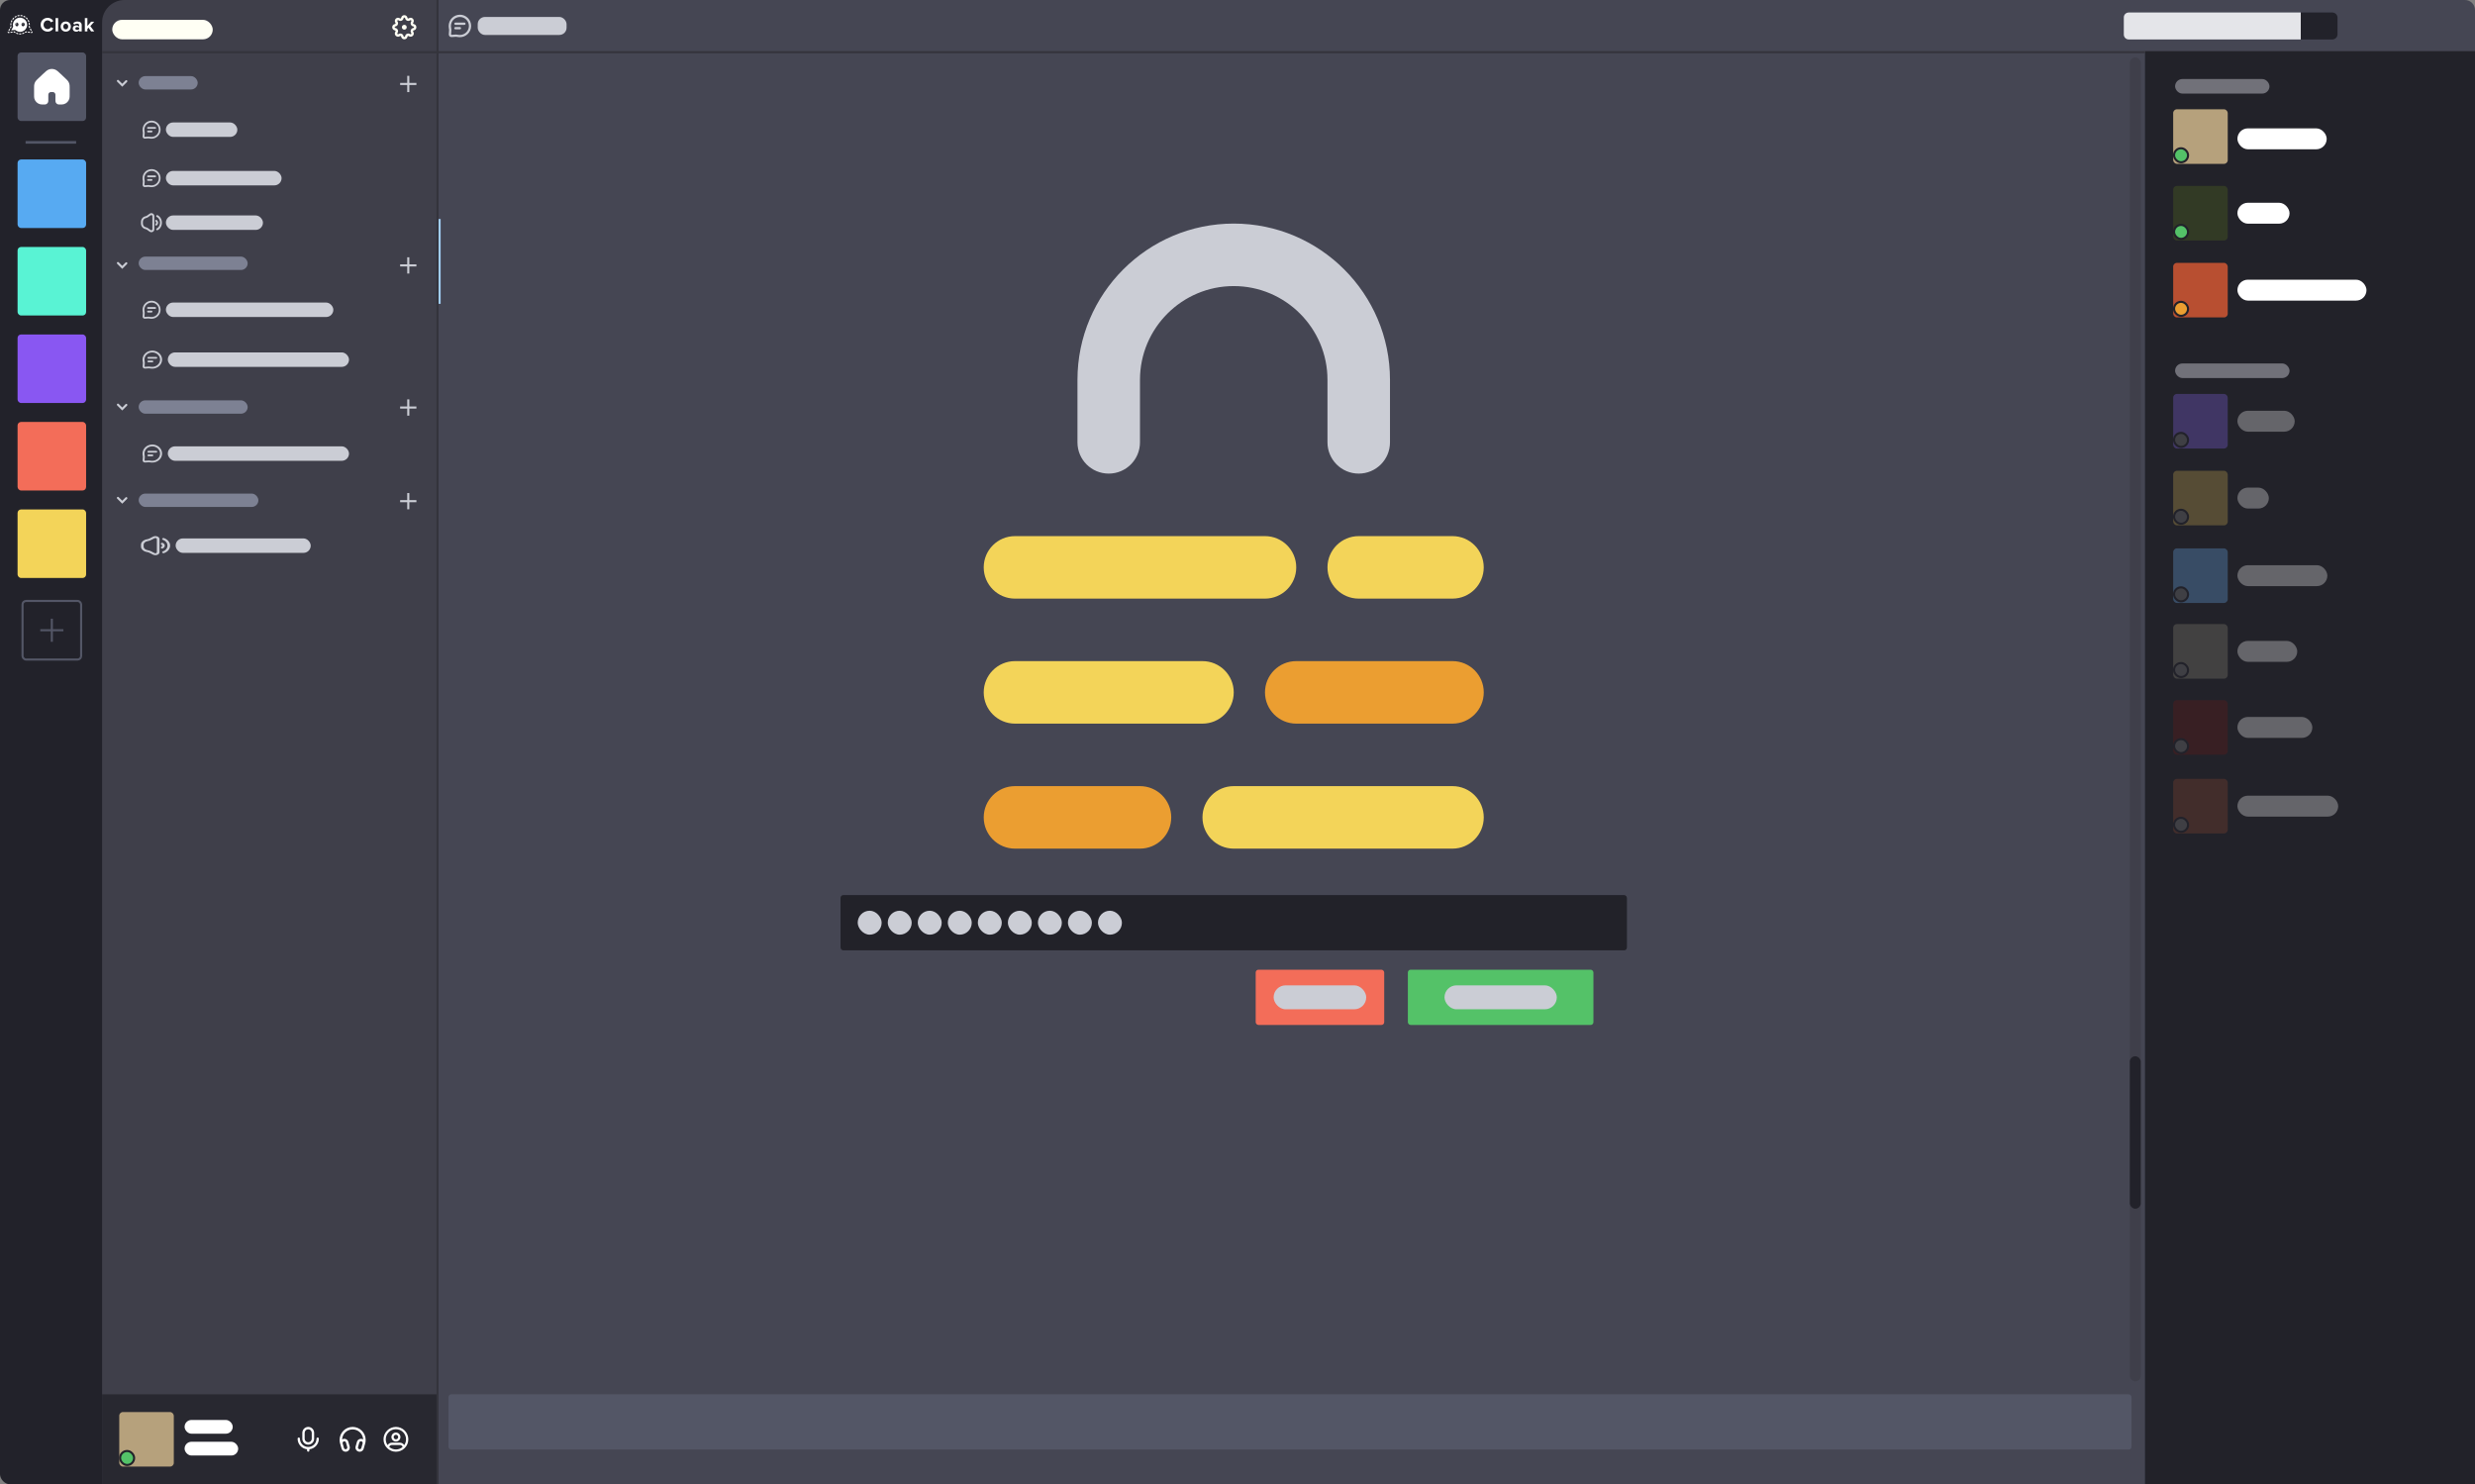
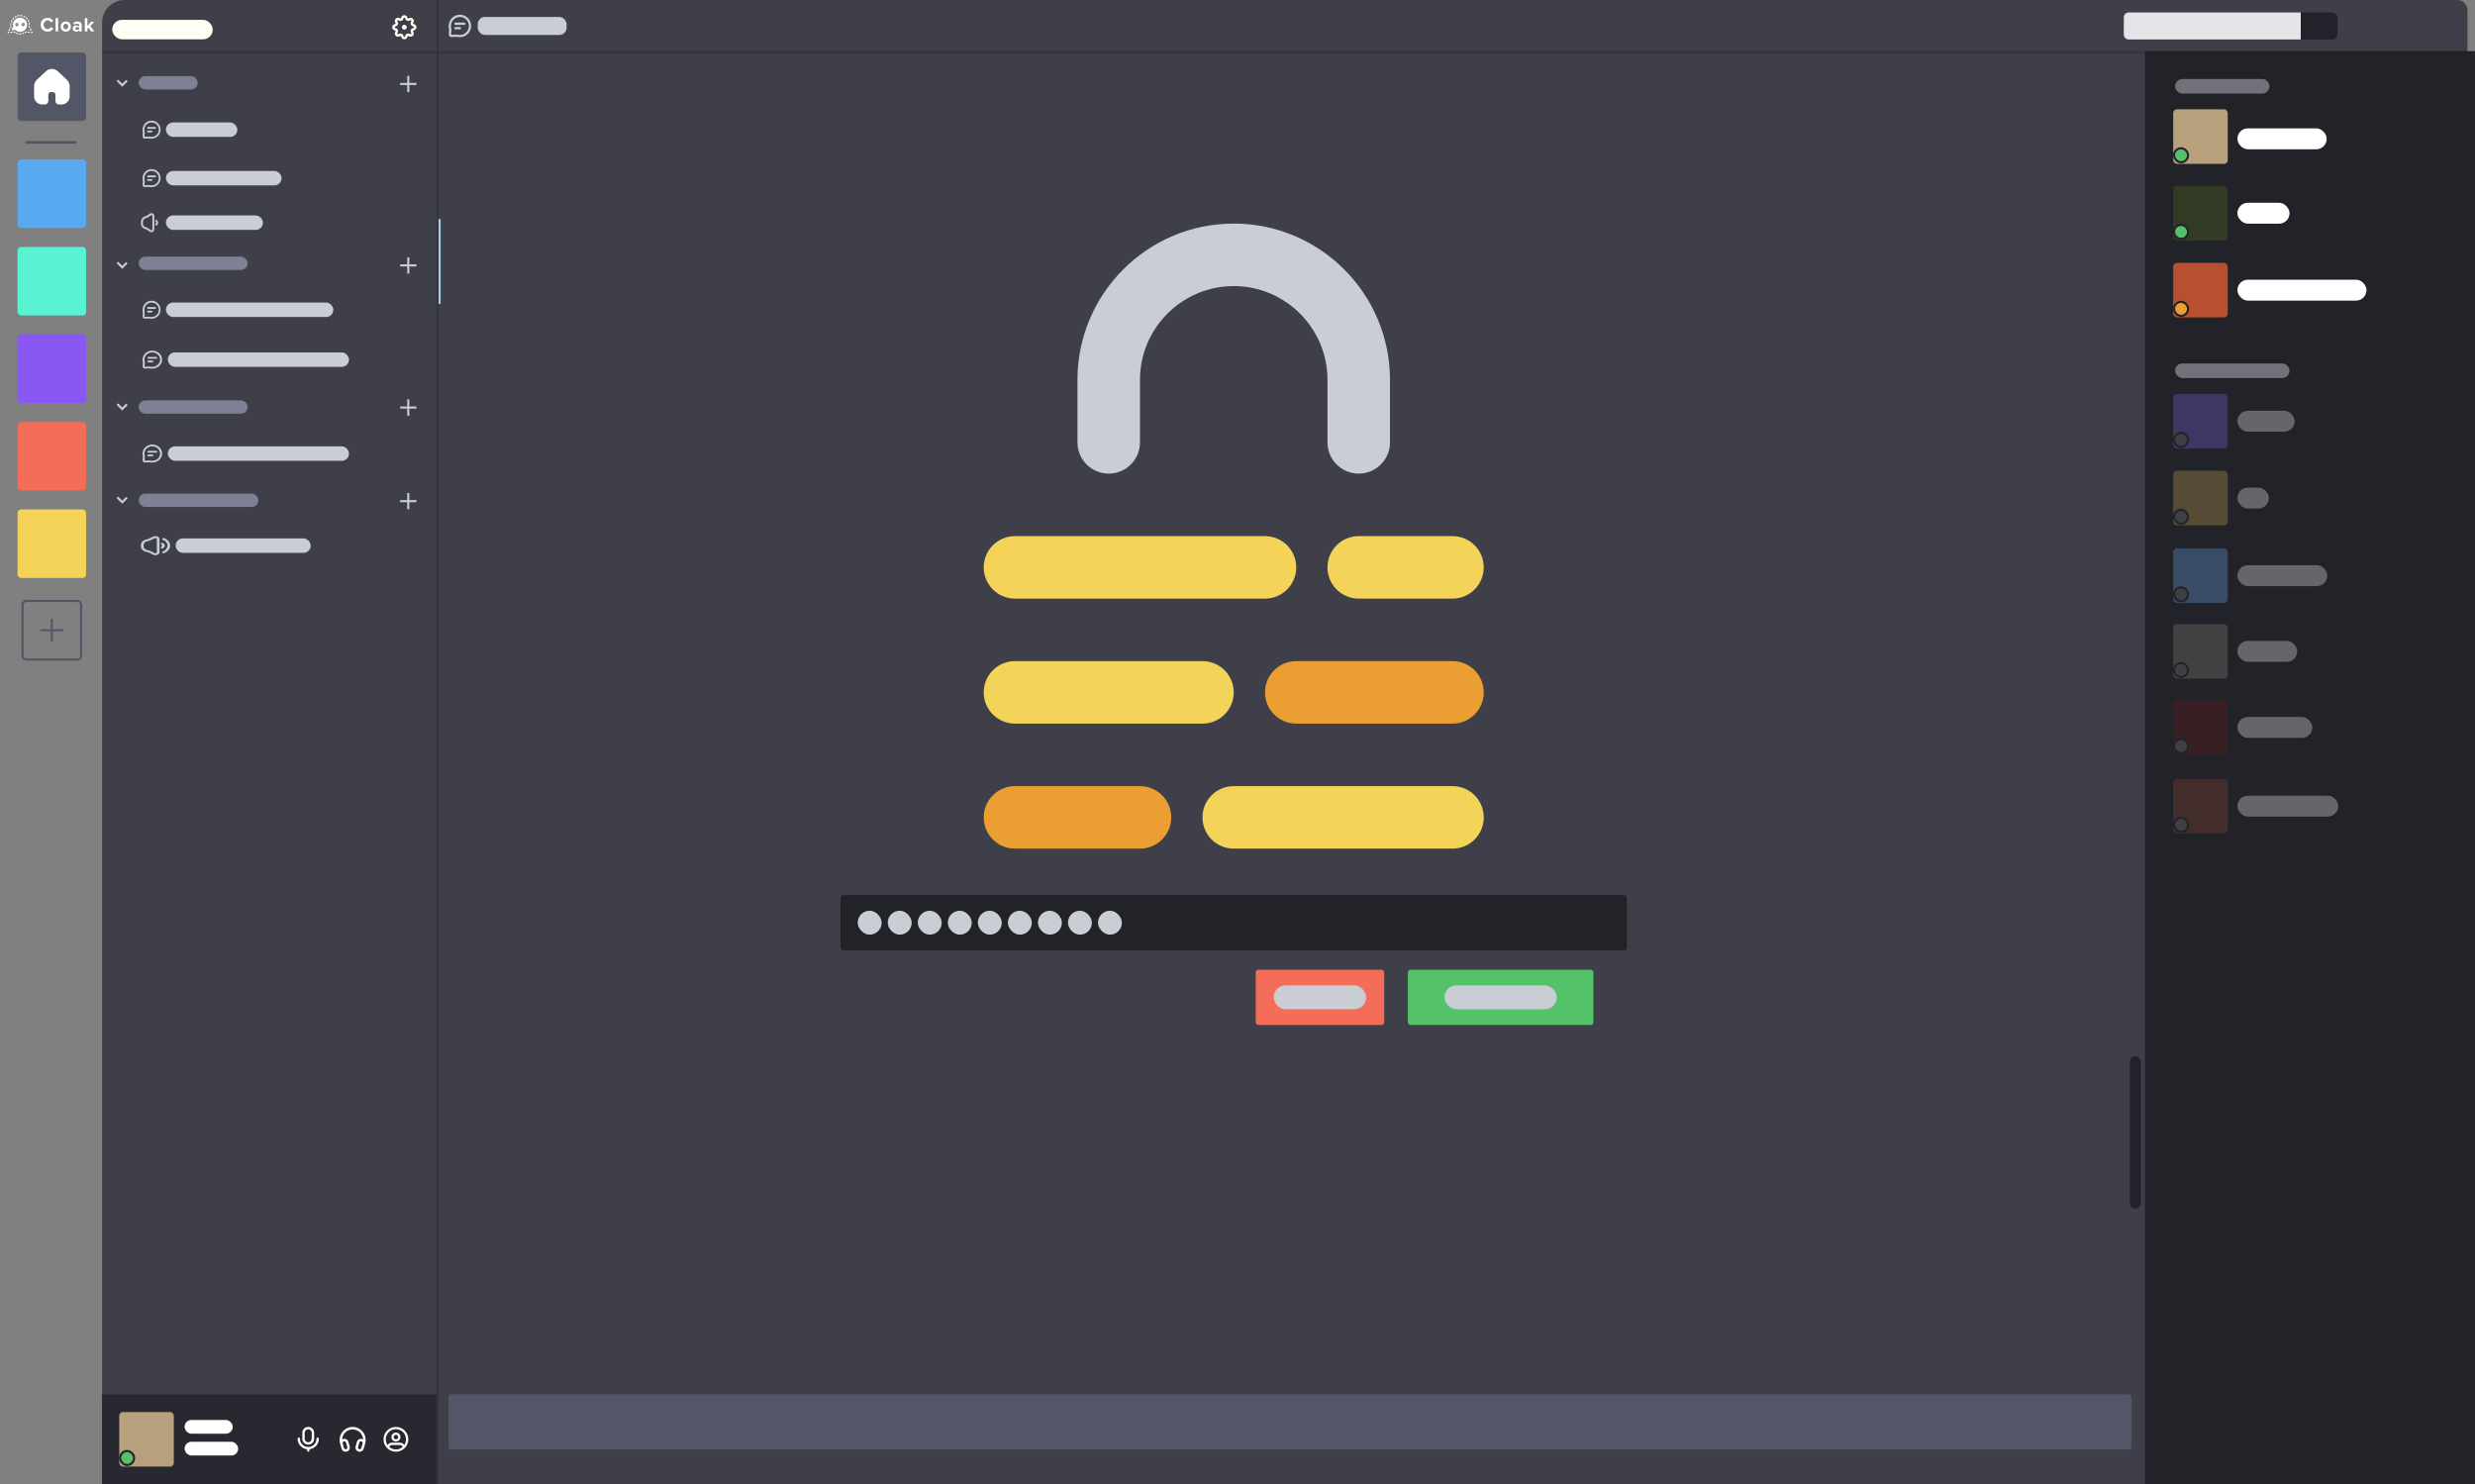
<svg xmlns="http://www.w3.org/2000/svg" id="Layer_2" data-name="Layer 2" viewBox="0 0 1181.42 708.53">
  <rect x="0" y="0" width="1181.42" height="708.53" fill="#808080" stroke="none" />
  <defs>
    <style>
      .cls-1 {
        fill: #fffff4;
      }

      .cls-1, .cls-2, .cls-3, .cls-4, .cls-5, .cls-6, .cls-7, .cls-8, .cls-9, .cls-10, .cls-11, .cls-12, .cls-13, .cls-14, .cls-15, .cls-16, .cls-17, .cls-18, .cls-19, .cls-20, .cls-21, .cls-22, .cls-23, .cls-24, .cls-25, .cls-26, .cls-27, .cls-28, .cls-29, .cls-30, .cls-31 {
        stroke-width: 0px;
      }

      .cls-2 {
        fill: #f36d59;
      }

      .cls-3 {
        fill: #3f3f44;
      }

      .cls-4 {
        fill: #7d8193;
      }

      .cls-5 {
        fill: #535666;
      }

      .cls-6 {
        fill: #381f23;
      }

      .cls-7 {
        fill: #8957f2;
      }

      .cls-8 {
        fill: #424141;
      }

      .cls-9 {
        fill: #454653;
      }

      .cls-10 {
        fill: #323a25;
      }

      .cls-11 {
        fill: #422d2b;
      }

      .cls-12 {
        fill: #f3d459;
      }

      .cls-13 {
        fill: #eb9e31;
      }

      .cls-14 {
        fill: #22222a;
      }

      .cls-15 {
        fill: #e4e5e9;
      }

      .cls-32 {
        stroke: #a1cef5;
      }

      .cls-32, .cls-33, .cls-34, .cls-35 {
        fill: none;
        stroke-miterlimit: 10;
      }

      .cls-16 {
        fill: #cbcdd5;
      }

      .cls-17 {
        fill: #282830;
      }

      .cls-18 {
        fill: #564c35;
      }

      .cls-19 {
        fill: #fff;
      }

      .cls-20 {
        fill: #57aaf2;
      }

      .cls-21 {
        fill: #222229;
      }

      .cls-22 {
        fill: #23aff0;
      }

      .cls-23 {
        fill: #b84f31;
      }

      .cls-24 {
        fill: #59f3d4;
      }

      .cls-25 {
        fill: #384c65;
      }

      .cls-26 {
        fill: #b6a17c;
      }

      .cls-33 {
        stroke: #535666;
      }

      .cls-27 {
        fill: #3f3f4a;
      }

      .cls-34 {
        stroke: #22222a;
        stroke-width: 2px;
      }

      .cls-28 {
        fill: #65656a;
      }

      .cls-29 {
        fill: #717179;
      }

      .cls-30 {
        fill: #403664;
      }

      .cls-31 {
        fill: #54c268;
      }

      .cls-35 {
        stroke: #34343c;
      }
    </style>
  </defs>
  <g id="Layer_1-2" data-name="Layer 1">
    <g>
-       <rect class="cls-14" width="1177.82" height="708.53" rx="4.8" ry="4.8" />
      <path class="cls-27" d="M59.46,0h1113.56c2.65,0,4.8,2.15,4.8,4.8v698.93c0,2.65-2.15,4.8-4.8,4.8H48.73V10.73c0-5.92,4.81-10.73,10.73-10.73Z" />
      <g id="Layer_1-2" data-name="Layer 1-2">
        <g>
          <path class="cls-19" d="M22.75,9.72c.71,0,1.28.41,1.55.93l1.16-.57c-.45-.79-1.26-1.56-2.71-1.56-1.86,0-3.34,1.34-3.34,3.29s1.48,3.29,3.34,3.29c1.45,0,2.25-.77,2.71-1.57l-1.16-.56c-.27.52-.84.93-1.55.93-1.11,0-1.95-.89-1.95-2.09s.84-2.09,1.95-2.09Z" />
          <rect class="cls-19" x="26.54" y="8.62" width="1.21" height="6.36" />
          <path class="cls-19" d="M31.39,10.27c-1.52,0-2.43,1.11-2.43,2.41s.92,2.42,2.43,2.42,2.44-1.11,2.44-2.42-.92-2.41-2.44-2.41ZM31.39,14.02c-.75,0-1.17-.62-1.17-1.35s.42-1.34,1.17-1.34,1.18.62,1.18,1.34-.43,1.35-1.18,1.35Z" />
          <path class="cls-19" d="M36.99,10.27c-.73,0-1.45.23-2.01.73l.46.81c.39-.36.85-.54,1.35-.54.61,0,1.01.31,1.01.77v.64c-.31-.37-.85-.56-1.46-.56-.73,0-1.6.39-1.6,1.47s.87,1.53,1.6,1.53c.6,0,1.14-.22,1.46-.59v.48h1.21v-2.98c0-1.33-.96-1.75-2.01-1.75h0ZM37.79,13.88c-.2.27-.58.4-.97.4-.48,0-.87-.25-.87-.68s.39-.7.87-.7c.39,0,.77.13.97.4v.57h0Z" />
          <polygon class="cls-19" points="43.12 12.47 44.94 10.38 43.46 10.38 41.71 12.43 41.71 8.62 40.5 8.62 40.5 14.99 41.71 14.99 41.71 13.81 42.26 13.21 43.48 14.99 45 14.99 43.12 12.47" />
        </g>
        <g>
          <path class="cls-19" d="M7.91,11.06c-.15,0-.25.12-.26.26,0,.14.12.26.26.26.15,0,.25-.12.26-.26,0-.14-.12-.26-.26-.26Z" />
          <path class="cls-19" d="M10.86,11.06c-.15,0-.25.12-.26.26,0,.14.12.26.26.26.15,0,.25-.12.26-.26,0-.14-.12-.26-.26-.26Z" />
          <path class="cls-19" d="M8.98,8.48c-1.6.27-2.83,1.74-2.83,3.35,0,.22.02.45.07.67l.05.23-.92,1.74s1.82-.2,1.82-.2c.41.24.75.53,1.2.71.41.16.86.25,1.31.24,1.65-.04,3.06-1.39,3.25-3.01.07-.58-.02-1.17-.25-1.7-.61-1.42-2.16-2.29-3.69-2.03h0ZM8.82,11.78c-.04.34-.25.68-.58.76-.22.05-.47-.02-.64-.17-.17-.15-.27-.38-.29-.61-.01-.11,0-.23.02-.34.04-.17.12-.33.25-.45.6-.56,1.32.14,1.25.8h0ZM11.62,12.24c-.16.22-.45.36-.72.31-.21-.04-.4-.18-.51-.36-.11-.18-.15-.4-.13-.62,0-.05.01-.11.03-.16.05-.19.15-.37.31-.5.47-.37,1.06,0,1.17.52.06.27.01.57-.15.79h0Z" />
          <path class="cls-19" d="M12.54,8.85v.06l.07.07h0c.1.11.2.22.29.34l.39-.3c-.09-.12-.18-.23-.28-.34-.05-.12-.17-.25-.4-.42l-.29.39c.14.1.2.17.22.19h0Z" />
          <path class="cls-19" d="M9.61,15.96s-.02,0-.04,0c-.13,0-.25,0-.38-.01l-.04.49c.12.01.24.02.36.02.02,0,.05,0,.07,0,.01,0,.03,0,.04,0,.18,0,.36-.02.53-.05l-.07-.49c-.16.02-.32.04-.48.04h0Z" />
          <path class="cls-19" d="M10.56,15.82l.13.48c.32-.08.63-.2.94-.35l-.21-.44c-.28.13-.56.24-.85.31h0Z" />
          <path class="cls-19" d="M7.66,16.02c.32.15.63.26.95.34l.11-.48c-.28-.06-.56-.16-.84-.3l-.21.44h0Z" />
          <rect class="cls-19" x="3.95" y="14.02" width=".95" height=".49" transform="translate(-10.26 11.53) rotate(-62.2)" />
          <rect class="cls-19" x="5.01" y="15.13" width=".95" height=".49" transform="translate(-1.68 .71) rotate(-6.4)" />
          <path class="cls-19" d="M7.13,15.14c-.06-.04-.11-.08-.17-.11l-.09-.06h-.09s-.34.05-.34.05l.05.49.26-.03s.07.04.1.07h0c.11.08.23.15.34.21l.25-.42c-.1-.06-.21-.13-.31-.2h0s0,0,0,0Z" />
          <path class="cls-19" d="M15.49,15.14l-.12-.23-.44.23.07.13-.17-.02-.05.49.28.03s.03,0,.05,0c.24,0,.43-.2.43-.44,0-.07-.02-.14-.05-.2h0Z" />
          <rect class="cls-19" x="14.44" y="13.68" width=".49" height=".95" transform="translate(-4.91 8.48) rotate(-27.8)" />
          <path class="cls-19" d="M12.3,14.97l-.09.06s-.1.06-.15.1l-.03.02c-.07.05-.14.09-.21.13l.25.42c.08-.05.15-.09.23-.14l.03-.02s.05-.03.08-.05l.39.04.05-.49-.45-.05h-.12Z" />
          <path class="cls-19" d="M13.55,10.54l.47-.15c-.04-.12-.09-.25-.14-.37-.08-.19-.17-.37-.28-.54l-.42.25c.09.16.18.32.25.49.05.11.09.22.13.33h0Z" />
          <rect class="cls-19" x="13.57" y="14.91" width=".49" height=".95" transform="translate(-3.02 27.4) rotate(-83.6)" />
          <path class="cls-19" d="M10.78,7.32c-.32-.09-.66-.14-.99-.16l-.02.49c.3.01.6.06.89.14l.13-.47h0Z" />
          <path class="cls-19" d="M8.89,7.71h0c.13-.02.26-.04.39-.05l-.03-.49c-.15.01-.3.03-.44.05h0c-.18.03-.36.07-.54.13l.14.47c.16-.05.32-.09.48-.11Z" />
          <path class="cls-19" d="M4.17,15.28v-.02s-.42-.23-.42-.23l-.06.12c-.03.06-.05.13-.05.2,0,.24.19.44.43.44.02,0,.03,0,.05,0l.41-.05-.05-.49-.3.03h0Z" />
          <path class="cls-19" d="M13.76,11.84s0,.03,0,.05h.49s0-.03,0-.05c0-.32-.03-.63-.1-.94l-.48.1c.06.28.09.56.09.84h0Z" />
          <path class="cls-19" d="M13.68,12.64l-.02.1.35.66.44-.23-.27-.5c.01-.07.02-.15.03-.22l-.49-.06c-.01.09-.03.18-.04.26h0Z" />
          <path class="cls-19" d="M7.96,7.99l-.2-.45c-.3.13-.6.3-.87.5l.29.4c.24-.18.51-.33.78-.45Z" />
          <path class="cls-19" d="M11.91,8.38l.27-.41s-.04-.03-.06-.04c-.26-.17-.54-.32-.82-.43l-.19.46c.26.1.5.24.74.39.01,0,.04.02.06.04h0Z" />
          <path class="cls-19" d="M6.81,8.75l-.33-.36c-.25.23-.47.48-.66.75l.4.29c.18-.24.38-.47.6-.67h0Z" />
          <path class="cls-19" d="M5.41,12.01c0-.06,0-.12,0-.17,0-.24.02-.48.07-.72l-.48-.09c-.05.27-.08.54-.08.81,0,.07,0,.13,0,.2l.49-.02h0Z" />
          <path class="cls-19" d="M5.51,12.74l-.02-.09v-.02s-.02-.1-.03-.15l-.48.09s.01.06.02.09l-.32.61.44.23.41-.77h0Z" />
          <path class="cls-19" d="M5.95,9.83l-.43-.24c-.17.29-.3.6-.4.92l.47.15c.09-.28.21-.56.36-.82h0Z" />
          <path class="cls-22" d="M13.73,11.46s0,.01,0,.01h0s0-.01,0-.01Z" />
        </g>
      </g>
-       <path class="cls-9" d="M208.86,0h967.76c2.65,0,4.8,2.15,4.8,4.8v698.93c0,2.65-2.15,4.8-4.8,4.8H208.86V0h0Z" />
      <rect class="cls-21" x="1023.9" y="24.42" width="157.52" height="684.11" />
      <rect class="cls-17" x="48.73" y="665.57" width="160.14" height="42.95" />
      <line class="cls-35" x1="48.73" y1="24.91" x2="1023.9" y2="24.91" />
      <line class="cls-35" x1="208.86" x2="208.86" y2="708.53" />
      <rect class="cls-27" x="1016.65" y="27.4" width="5.22" height="631.99" rx="2.61" ry="2.61" />
      <rect class="cls-14" x="1016.65" y="504.2" width="5.22" height="72.77" rx="2.61" ry="2.61" />
      <rect class="cls-5" x="214.1" y="665.57" width="803.36" height="26.38" rx="1.33" ry="1.33" />
      <rect class="cls-21" x="401.22" y="427.26" width="375.38" height="26.38" rx="1.33" ry="1.33" />
      <rect class="cls-31" x="672.03" y="462.88" width="88.58" height="26.38" rx="1.33" ry="1.33" />
      <rect class="cls-2" x="599.39" y="462.88" width="61.35" height="26.38" rx="1.33" ry="1.33" />
      <g>
        <rect class="cls-5" x="8.39" y="25.05" width="32.71" height="32.71" rx="1.67" ry="1.67" />
        <rect class="cls-33" x="10.76" y="286.86" width="27.96" height="27.96" rx="1.67" ry="1.67" />
        <rect class="cls-20" x="8.39" y="76.13" width="32.71" height="32.71" rx="1.67" ry="1.67" />
        <rect class="cls-24" x="8.39" y="117.89" width="32.71" height="32.71" rx="1.67" ry="1.67" />
        <rect class="cls-7" x="8.39" y="159.66" width="32.71" height="32.71" rx="1.67" ry="1.67" />
        <rect class="cls-2" x="8.39" y="201.42" width="32.71" height="32.71" rx="1.67" ry="1.67" />
        <rect class="cls-12" x="8.39" y="243.18" width="32.71" height="32.71" rx="1.67" ry="1.67" />
        <rect class="cls-5" x="12.21" y="67.32" width="24.13" height="1.26" />
      </g>
      <line class="cls-33" x1="19.23" y1="300.84" x2="30.26" y2="300.84" />
      <line class="cls-33" x1="24.74" y1="295.32" x2="24.74" y2="306.35" />
      <rect class="cls-29" x="1038.26" y="37.72" width="45.05" height="6.95" rx="3.47" ry="3.47" />
      <rect class="cls-29" x="1038.26" y="173.5" width="54.63" height="6.95" rx="3.47" ry="3.47" />
      <rect class="cls-26" x="1037.35" y="52.17" width="26.04" height="26.04" rx="1.77" ry="1.77" />
      <rect class="cls-34" x="1038.26" y="71.27" width="5.69" height="5.69" rx="2.84" ry="2.84" />
      <rect class="cls-31" x="1038.26" y="71.27" width="5.69" height="5.69" rx="2.84" ry="2.84" />
      <rect class="cls-10" x="1037.35" y="88.76" width="26.04" height="26.04" rx="1.77" ry="1.77" />
      <rect class="cls-34" x="1038.26" y="107.85" width="5.69" height="5.69" rx="2.84" ry="2.84" />
      <rect class="cls-31" x="1038.26" y="107.85" width="5.69" height="5.69" rx="2.84" ry="2.84" />
      <rect class="cls-19" x="1068.01" y="61.27" width="42.62" height="9.99" rx="5" ry="5" />
      <rect class="cls-19" x="1068.01" y="96.78" width="24.88" height="9.99" rx="5" ry="5" />
      <rect class="cls-23" x="1037.35" y="125.48" width="26.04" height="26.04" rx="1.77" ry="1.77" />
      <rect class="cls-34" x="1038.26" y="144.57" width="5.69" height="5.69" rx="2.84" ry="2.84" />
      <rect class="cls-13" x="1038.26" y="144.57" width="5.69" height="5.69" rx="2.84" ry="2.84" />
      <rect class="cls-19" x="1068.01" y="133.5" width="61.61" height="9.99" rx="5" ry="5" />
      <rect class="cls-30" x="1037.35" y="188.05" width="26.04" height="26.04" rx="1.77" ry="1.77" />
      <rect class="cls-34" x="1038.26" y="207.14" width="5.69" height="5.69" rx="2.84" ry="2.84" />
      <rect class="cls-3" x="1038.26" y="207.14" width="5.69" height="5.69" rx="2.84" ry="2.84" />
      <rect class="cls-28" x="1068.01" y="196.07" width="27.35" height="9.99" rx="5" ry="5" />
      <rect class="cls-18" x="1037.35" y="224.73" width="26.04" height="26.04" rx="1.77" ry="1.77" />
      <rect class="cls-34" x="1038.26" y="243.83" width="5.69" height="5.69" rx="2.84" ry="2.84" />
      <rect class="cls-3" x="1038.26" y="243.83" width="5.69" height="5.69" rx="2.84" ry="2.84" />
      <rect class="cls-28" x="1068.01" y="232.76" width="15" height="9.99" rx="5" ry="5" />
      <rect class="cls-25" x="1037.35" y="261.77" width="26.04" height="26.04" rx="1.77" ry="1.77" />
      <rect class="cls-34" x="1038.26" y="280.86" width="5.69" height="5.69" rx="2.84" ry="2.84" />
      <rect class="cls-3" x="1038.26" y="280.86" width="5.69" height="5.69" rx="2.84" ry="2.84" />
      <rect class="cls-28" x="1068.01" y="269.79" width="42.93" height="9.99" rx="5" ry="5" />
      <rect class="cls-8" x="1037.35" y="297.91" width="26.04" height="26.04" rx="1.77" ry="1.77" />
      <rect class="cls-34" x="1038.26" y="317" width="5.69" height="5.69" rx="2.84" ry="2.84" />
      <rect class="cls-3" x="1038.26" y="317" width="5.69" height="5.69" rx="2.84" ry="2.84" />
      <rect class="cls-28" x="1068.01" y="305.93" width="28.56" height="9.99" rx="5" ry="5" />
      <rect class="cls-6" x="1037.35" y="334.22" width="26.04" height="26.04" rx="1.77" ry="1.77" />
      <rect class="cls-34" x="1038.26" y="353.31" width="5.69" height="5.69" rx="2.84" ry="2.84" />
      <rect class="cls-3" x="1038.26" y="353.31" width="5.69" height="5.69" rx="2.84" ry="2.84" />
      <rect class="cls-28" x="1068.01" y="342.24" width="35.77" height="9.99" rx="5" ry="5" />
      <rect class="cls-11" x="1037.35" y="371.79" width="26.04" height="26.04" rx="1.77" ry="1.77" />
      <rect class="cls-34" x="1038.26" y="390.88" width="5.69" height="5.69" rx="2.84" ry="2.84" />
      <rect class="cls-3" x="1038.26" y="390.88" width="5.69" height="5.69" rx="2.84" ry="2.84" />
      <rect class="cls-28" x="1068.01" y="379.81" width="48.11" height="9.99" rx="5" ry="5" />
      <rect class="cls-26" x="56.92" y="674.03" width="26.04" height="26.04" rx="1.77" ry="1.77" />
      <rect class="cls-34" x="57.83" y="693.12" width="5.69" height="5.69" rx="2.84" ry="2.84" />
      <rect class="cls-31" x="57.83" y="693.12" width="5.69" height="5.69" rx="2.84" ry="2.84" />
      <rect class="cls-19" x="88.11" y="677.81" width="22.98" height="6.56" rx="3.28" ry="3.28" />
      <rect class="cls-19" x="88.11" y="688.22" width="25.58" height="6.56" rx="3.28" ry="3.28" />
      <path class="cls-19" d="M26.01,33.11c-.82-.26-1.71-.26-2.53,0-.52.16-.96.45-1.43.82-.45.36-.96.84-1.59,1.44l-2.3,2.18c-.56.53-.94.89-1.22,1.33-.25.39-.43.82-.54,1.26-.13.51-.13,1.04-.13,1.8v3.26c0,.8,0,1.37.13,1.85.35,1.32,1.38,2.35,2.7,2.7.49.13,1.05.13,1.85.13.28,0,.57.02.85-.06.59-.16,1.04-.61,1.2-1.2.06-.22.06-.47.06-.66v-2.32c0-.43,0-.54.02-.62.09-.54.51-.97,1.06-1.06.08-.01.2-.02.62-.02s.54,0,.62.02c.54.09.97.51,1.06,1.06.01.08.02.2.02.62v2.32c0,.2,0,.44.06.66.16.59.61,1.04,1.2,1.2.27.07.56.06.85.06.8,0,1.37,0,1.85-.13,1.32-.35,2.35-1.38,2.7-2.7.13-.49.13-1.05.13-1.85v-3.26c0-.77,0-1.3-.13-1.8-.11-.45-.3-.87-.54-1.26-.28-.44-.67-.8-1.22-1.33l-2.3-2.18c-.63-.6-1.15-1.08-1.59-1.44-.46-.37-.91-.66-1.43-.82Z" />
      <g>
        <path class="cls-1" d="M197.57,11.51l-.13-.03c-.17-.04-.24-.17-.26-.22-.02-.05-.06-.19.03-.34l.07-.11c.39-.62.3-1.38-.21-1.89-.51-.52-1.27-.6-1.89-.21l-.11.07c-.15.09-.29.05-.34.03-.05-.02-.18-.09-.22-.26l-.03-.13c-.16-.71-.76-1.19-1.49-1.19s-1.33.48-1.49,1.19l-.03.13c-.04.17-.17.24-.22.26-.05.02-.19.06-.34-.03l-.11-.07c-.62-.39-1.38-.3-1.89.21-.51.51-.6,1.27-.21,1.89l.07.11c.09.15.05.29.03.34-.02.05-.09.18-.26.22l-.13.03c-.71.16-1.19.76-1.19,1.49,0,.73.48,1.33,1.19,1.49l.13.03c.17.04.24.17.26.22.02.05.06.19-.03.34l-.07.11c-.39.62-.3,1.38.21,1.89s1.27.6,1.89.21l.11-.07c.15-.09.29-.05.34-.03.05.02.18.09.22.26l.03.13c.16.71.76,1.19,1.49,1.19s1.33-.48,1.49-1.19l.03-.13c.04-.17.17-.24.22-.26.05-.02.19-.06.34.03l.11.07c.62.39,1.38.3,1.89-.21.52-.52.6-1.28.21-1.89l-.07-.11c-.09-.15-.05-.29-.03-.34.02-.05.09-.18.26-.22l.13-.03c.71-.16,1.19-.76,1.19-1.49,0-.73-.48-1.33-1.19-1.49ZM197.32,13.36l-.13.03c-.48.11-.88.45-1.07.9-.19.46-.14.98.12,1.4l.07.11c.14.23.01.4-.05.46-.06.06-.24.19-.46.05l-.11-.07c-.42-.26-.94-.31-1.4-.12-.46.19-.79.59-.9,1.07l-.03.13c-.06.26-.27.29-.36.29s-.3-.03-.36-.29l-.03-.13c-.11-.48-.45-.88-.9-1.07-.19-.08-.39-.12-.58-.12-.28,0-.57.08-.81.23l-.11.07c-.23.14-.4.01-.46-.05-.06-.06-.19-.23-.05-.46l.07-.11c.26-.42.31-.94.12-1.4-.19-.46-.59-.79-1.07-.9l-.13-.03c-.26-.06-.29-.27-.29-.36s.03-.3.29-.36l.13-.03c.48-.11.88-.45,1.07-.9.19-.46.14-.98-.12-1.4l-.07-.11c-.14-.23-.01-.4.05-.46.06-.06.23-.2.46-.05l.11.07c.42.26.94.31,1.4.12.46-.19.79-.59.9-1.07l.03-.13h0c.06-.26.27-.29.36-.29s.3.03.36.29l.03.13c.11.48.45.88.9,1.07.46.19.98.14,1.4-.12l.11-.07c.23-.14.4-.01.46.05.06.06.19.23.05.46l-.07.11c-.26.42-.31.94-.12,1.4.19.46.59.79,1.07.9l.13.03c.26.06.29.27.29.36s-.03.3-.29.36Z" />
        <path class="cls-1" d="M192.99,11.85c-.64,0-1.16.52-1.16,1.15s.52,1.15,1.16,1.15,1.16-.52,1.16-1.15-.52-1.15-1.16-1.15Z" />
      </g>
      <rect class="cls-1" x="53.58" y="9.47" width="47.97" height="9.3" rx="4.65" ry="4.65" />
      <g>
        <path class="cls-16" d="M72.36,57.59c-2.38,0-4.31,1.94-4.31,4.31,0,.2.01.41.04.61v.08c.07.45.11.68.11.74v.07s0,.07,0,.07c0,.06,0,.13-.02.28l-.07.93c-.03.42-.05.67.07.91.1.21.27.38.48.48.24.11.49.1.91.07l.93-.07c.14-.01.21-.02.27-.02h.07s.07,0,.07,0c.07,0,.32.04.82.11.2.03.41.04.61.04,2.38,0,4.31-1.94,4.31-4.31s-1.94-4.31-4.31-4.31ZM72.36,65.35c-.16,0-.33-.01-.49-.03-.6-.08-.8-.11-.91-.12-.05,0-.07,0-.1,0-.01,0-.02,0-.04,0h-.04c-.07,0-.16,0-.33.02l-.93.07c-.21.02-.43.03-.48.01-.03-.02-.06-.04-.07-.07-.02-.05,0-.27.01-.48l.07-.93c.01-.17.02-.25.02-.37q0-.07,0-.14v-.04c0-.07-.04-.31-.11-.8v-.08c-.03-.16-.05-.32-.05-.49,0-1.9,1.55-3.45,3.45-3.45s3.45,1.55,3.45,3.45-1.55,3.45-3.45,3.45Z" />
        <path class="cls-16" d="M74.09,60.61h-3.45c-.24,0-.43.19-.43.43s.19.43.43.43h3.45c.24,0,.43-.19.43-.43s-.19-.43-.43-.43Z" />
        <path class="cls-16" d="M72.36,62.33h-1.73c-.24,0-.43.19-.43.43s.19.43.43.43h1.73c.24,0,.43-.19.43-.43s-.19-.43-.43-.43Z" />
      </g>
      <rect class="cls-16" x="79.19" y="58.45" width="34.1" height="6.9" rx="3.45" ry="3.45" />
      <rect class="cls-16" x="689.52" y="470.35" width="53.61" height="11.43" rx="5.72" ry="5.72" />
      <rect class="cls-16" x="607.96" y="470.35" width="44.2" height="11.43" rx="5.72" ry="5.72" />
      <rect class="cls-16" x="409.42" y="434.73" width="11.43" height="11.43" rx="5.72" ry="5.72" />
      <rect class="cls-16" x="423.76" y="434.73" width="11.43" height="11.43" rx="5.72" ry="5.72" />
      <rect class="cls-16" x="438.09" y="434.73" width="11.43" height="11.43" rx="5.72" ry="5.72" />
      <rect class="cls-16" x="452.43" y="434.73" width="11.43" height="11.43" rx="5.72" ry="5.72" />
      <rect class="cls-16" x="466.76" y="434.73" width="11.43" height="11.43" rx="5.72" ry="5.72" />
      <rect class="cls-16" x="481.1" y="434.73" width="11.43" height="11.43" rx="5.72" ry="5.72" />
      <rect class="cls-16" x="495.44" y="434.73" width="11.43" height="11.43" rx="5.72" ry="5.72" />
      <rect class="cls-16" x="509.77" y="434.73" width="11.43" height="11.43" rx="5.72" ry="5.72" />
      <rect class="cls-16" x="524.11" y="434.73" width="11.43" height="11.43" rx="5.72" ry="5.72" />
      <g>
        <path class="cls-16" d="M219.54,7.02c-2.96,0-5.37,2.41-5.37,5.37,0,.25.02.51.05.76v.1c.09.56.13.85.14.92v.09s0,.09,0,.09c0,.08,0,.17-.02.34l-.08,1.16c-.04.52-.06.83.08,1.13.12.26.34.47.6.6.3.14.61.12,1.13.08l1.16-.08c.18-.01.26-.02.34-.02h.09s.09,0,.09,0c.08,0,.4.05,1.02.14.25.04.5.05.76.05,2.96,0,5.37-2.41,5.37-5.37s-2.41-5.37-5.37-5.37ZM219.54,16.68c-.2,0-.41-.01-.61-.04-.74-.11-.99-.14-1.13-.15-.07,0-.08,0-.12,0-.01,0-.03,0-.05,0h-.05c-.09,0-.2,0-.41.02l-1.16.08c-.26.02-.53.04-.59.02-.04-.02-.07-.05-.09-.08-.02-.07,0-.34.02-.6l.08-1.16c.01-.21.02-.32.02-.46q0-.09,0-.17v-.05c-.01-.08-.05-.39-.14-.99v-.1c-.04-.2-.06-.4-.06-.61,0-2.37,1.93-4.29,4.29-4.29s4.29,1.93,4.29,4.29-1.93,4.29-4.29,4.29Z" />
        <path class="cls-16" d="M221.69,10.78h-4.29c-.3,0-.54.24-.54.54s.24.54.54.54h4.29c.3,0,.54-.24.54-.54s-.24-.54-.54-.54Z" />
        <path class="cls-16" d="M219.54,12.92h-2.15c-.3,0-.54.24-.54.54s.24.54.54.54h2.15c.3,0,.54-.24.54-.54s-.24-.54-.54-.54Z" />
      </g>
      <rect class="cls-16" x="228.03" y="8.09" width="42.42" height="8.59" rx="3.45" ry="3.45" />
      <rect class="cls-16" x="79.19" y="102.84" width="46.33" height="6.9" rx="3.45" ry="3.45" />
      <g>
        <path class="cls-16" d="M72.36,80.73c-2.38,0-4.31,1.94-4.31,4.31,0,.2.01.41.04.61v.08c.07.45.11.68.11.74v.07s0,.07,0,.07c0,.06,0,.13-.02.28l-.07.93c-.03.42-.05.67.07.91.1.21.27.38.48.48.24.11.49.1.91.07l.93-.07c.14-.01.21-.02.27-.02h.07s.07,0,.07,0c.07,0,.32.04.82.11.2.03.41.04.61.04,2.38,0,4.31-1.94,4.31-4.31s-1.94-4.31-4.31-4.31ZM72.36,88.49c-.16,0-.33-.01-.49-.03-.6-.08-.8-.11-.91-.12-.05,0-.07,0-.1,0-.01,0-.02,0-.04,0h-.04c-.07,0-.16,0-.33.02l-.93.07c-.21.02-.43.03-.48.01-.03-.02-.06-.04-.07-.07-.02-.05,0-.27.01-.48l.07-.93c.01-.17.02-.25.02-.37q0-.07,0-.14v-.04c0-.07-.04-.31-.11-.8v-.08c-.03-.16-.05-.32-.05-.49,0-1.9,1.55-3.45,3.45-3.45s3.45,1.55,3.45,3.45-1.55,3.45-3.45,3.45Z" />
        <path class="cls-16" d="M74.09,83.75h-3.45c-.24,0-.43.19-.43.43s.19.43.43.43h3.45c.24,0,.43-.19.43-.43s-.19-.43-.43-.43Z" />
        <path class="cls-16" d="M72.36,85.47h-1.73c-.24,0-.43.19-.43.43s.19.43.43.43h1.73c.24,0,.43-.19.43-.43s-.19-.43-.43-.43Z" />
      </g>
      <rect class="cls-16" x="79.19" y="81.59" width="55.22" height="6.9" rx="3.45" ry="3.45" />
      <g>
        <path class="cls-16" d="M72.36,143.55c-2.38,0-4.31,1.94-4.31,4.31,0,.2.01.41.04.61v.08c.07.45.11.68.11.74v.07s0,.07,0,.07c0,.06,0,.13-.02.28l-.07.93c-.03.42-.05.67.07.91.1.21.27.38.48.48.24.11.49.1.91.07l.93-.07c.14-.01.21-.02.27-.02h.07s.07,0,.07,0c.07,0,.32.04.82.11.2.03.41.04.61.04,2.38,0,4.31-1.94,4.31-4.31s-1.94-4.31-4.31-4.31ZM72.36,151.32c-.16,0-.33-.01-.49-.03-.6-.08-.8-.11-.91-.12-.05,0-.07,0-.1,0-.01,0-.02,0-.04,0h-.04c-.07,0-.16,0-.33.02l-.93.07c-.21.02-.43.03-.48.01-.03-.02-.06-.04-.07-.07-.02-.05,0-.27.01-.48l.07-.93c.01-.17.02-.25.02-.37q0-.07,0-.14v-.04c0-.07-.04-.31-.11-.8v-.08c-.03-.16-.05-.32-.05-.49,0-1.9,1.55-3.45,3.45-3.45s3.45,1.55,3.45,3.45-1.55,3.45-3.45,3.45Z" />
        <path class="cls-16" d="M74.09,146.57h-3.45c-.24,0-.43.19-.43.43s.19.43.43.43h3.45c.24,0,.43-.19.43-.43s-.19-.43-.43-.43Z" />
        <path class="cls-16" d="M72.36,148.3h-1.73c-.24,0-.43.19-.43.43s.19.43.43.43h1.73c.24,0,.43-.19.43-.43s-.19-.43-.43-.43Z" />
      </g>
      <rect class="cls-16" x="79.19" y="144.42" width="79.93" height="6.9" rx="3.45" ry="3.45" />
      <g>
        <path class="cls-16" d="M72.71,167.36c-2.57,0-4.67,1.94-4.67,4.31,0,.2.02.41.05.61v.08c.08.45.12.68.12.74v.07s0,.07,0,.07c0,.06,0,.13-.02.28l-.07.93c-.03.42-.05.67.07.91.11.21.29.38.52.48.26.11.53.1.98.07l1.01-.07c.15-.01.23-.02.3-.02h.08s.08,0,.08,0c.07,0,.34.04.89.11.22.03.44.04.66.04,2.57,0,4.67-1.94,4.67-4.31s-2.09-4.31-4.67-4.31ZM72.71,175.12c-.18,0-.35-.01-.53-.03-.65-.08-.86-.11-.99-.12-.06,0-.07,0-.1,0-.01,0-.03,0-.05,0h-.05c-.08,0-.17,0-.36.02l-1.01.07c-.23.02-.46.03-.52.01-.03-.02-.06-.04-.08-.07-.02-.05,0-.27.01-.48l.07-.93c.01-.17.02-.25.02-.37q0-.07,0-.14v-.04c0-.07-.05-.31-.12-.8v-.08c-.04-.16-.05-.32-.05-.49,0-1.9,1.68-3.45,3.73-3.45s3.73,1.55,3.73,3.45-1.68,3.45-3.73,3.45Z" />
        <path class="cls-16" d="M74.58,170.38h-3.73c-.26,0-.47.19-.47.43s.21.43.47.43h3.73c.26,0,.47-.19.47-.43s-.21-.43-.47-.43Z" />
        <path class="cls-16" d="M72.71,172.1h-1.87c-.26,0-.47.19-.47.43s.21.43.47.43h1.87c.26,0,.47-.19.47-.43s-.21-.43-.47-.43Z" />
      </g>
      <rect class="cls-16" x="80.1" y="168.22" width="86.49" height="6.9" rx="3.45" ry="3.45" />
      <g>
        <path class="cls-16" d="M72.71,212.19c-2.57,0-4.67,1.94-4.67,4.31,0,.2.02.41.05.61v.08c.08.45.12.68.12.74v.07s0,.07,0,.07c0,.06,0,.13-.02.28l-.07.93c-.03.42-.05.67.07.91.11.21.29.38.52.48.26.11.53.1.98.07l1.01-.07c.15-.01.23-.02.3-.02h.08s.08,0,.08,0c.07,0,.34.04.89.11.22.03.44.04.66.04,2.57,0,4.67-1.94,4.67-4.31s-2.09-4.31-4.67-4.31ZM72.71,219.96c-.18,0-.35-.01-.53-.03-.65-.08-.86-.11-.99-.12-.06,0-.07,0-.1,0-.01,0-.03,0-.05,0h-.05c-.08,0-.17,0-.36.02l-1.01.07c-.23.02-.46.03-.52.01-.03-.02-.06-.04-.08-.07-.02-.05,0-.27.01-.48l.07-.93c.01-.17.02-.25.02-.37q0-.07,0-.14v-.04c0-.07-.05-.31-.12-.8v-.08c-.04-.16-.05-.32-.05-.49,0-1.9,1.68-3.45,3.73-3.45s3.73,1.55,3.73,3.45-1.68,3.45-3.73,3.45Z" />
        <path class="cls-16" d="M74.58,215.21h-3.73c-.26,0-.47.19-.47.43s.21.43.47.43h3.73c.26,0,.47-.19.47-.43s-.21-.43-.47-.43Z" />
        <path class="cls-16" d="M72.71,216.94h-1.87c-.26,0-.47.19-.47.43s.21.43.47.43h1.87c.26,0,.47-.19.47-.43s-.21-.43-.47-.43Z" />
      </g>
      <rect class="cls-16" x="80.1" y="213.06" width="86.49" height="6.9" rx="3.45" ry="3.45" />
      <g>
-         <path class="cls-16" d="M77.03,104.83c-.17-.47-.41-.9-.72-1.26-.32-.37-.69-.66-1.1-.86-.23-.11-.5-.02-.61.21-.11.23-.02.5.21.61.3.15.57.36.81.63.24.28.43.61.56.97.13.37.2.76.2,1.16s-.07.79-.2,1.16c-.13.37-.32.69-.55.97-.23.27-.5.49-.81.63-.23.11-.32.38-.21.61.08.16.24.26.41.26.07,0,.13-.01.2-.05.42-.2.79-.49,1.1-.86.31-.36.55-.79.72-1.26.17-.47.25-.96.25-1.47s-.08-1-.25-1.47Z" />
        <path class="cls-16" d="M72.89,101.9c-.47-.24-1.03-.2-1.46.11l-1.28.91c-.21.15-.44.25-.69.3-1.25.25-2.16,1.36-2.16,2.64v.87c0,1.28.91,2.39,2.16,2.64.25.05.48.15.69.3l1.28.91c.24.17.53.26.82.26.22,0,.44-.05.65-.16.47-.24.76-.72.76-1.25v-6.28c0-.53-.29-1.01-.76-1.25ZM72.74,109.43c0,.19-.1.36-.27.45-.17.09-.36.07-.52-.04l-1.28-.91c-.31-.22-.66-.37-1.04-.45-.83-.17-1.43-.9-1.43-1.75v-.87c0-.85.6-1.58,1.43-1.75.38-.07.72-.23,1.04-.45l1.28-.91c.09-.06.19-.09.29-.09.08,0,.16.02.23.06.17.09.27.25.27.45v6.28Z" />
        <path class="cls-16" d="M75.3,106.99c.11-.22.17-.45.17-.69s-.06-.47-.17-.69c-.11-.21-.26-.4-.45-.56-.19-.16-.48-.13-.64.06-.16.19-.13.48.06.64.1.08.17.17.22.27.05.09.07.19.07.29s-.02.2-.07.29c-.05.1-.12.19-.22.27-.19.16-.22.45-.06.64.09.11.22.16.35.16.1,0,.2-.03.29-.1.19-.16.35-.35.45-.56Z" />
      </g>
      <rect class="cls-16" x="83.84" y="257.01" width="64.48" height="6.9" rx="3.45" ry="3.45" />
      <g>
        <path class="cls-16" d="M80.85,258.99c-.23-.47-.57-.9-1-1.26-.44-.37-.95-.66-1.53-.86-.31-.11-.69-.02-.84.21-.15.23-.02.5.29.61.42.15.8.36,1.12.63.33.28.59.61.77.97.18.37.28.76.28,1.16s-.09.79-.28,1.16c-.18.37-.44.69-.77.97-.32.27-.7.49-1.12.63-.31.11-.45.38-.29.61.11.16.33.26.57.26.09,0,.19-.01.28-.05.58-.2,1.09-.49,1.53-.86.43-.36.77-.79,1-1.26.23-.47.35-.96.35-1.47s-.12-1-.35-1.47Z" />
        <path class="cls-16" d="M75.08,256.07c-.66-.24-1.44-.2-2.04.11l-1.78.91c-.29.15-.61.25-.96.3-1.74.25-3.01,1.36-3.01,2.64v.87c0,1.28,1.27,2.39,3.01,2.64.35.05.67.15.96.3l1.78.91c.34.17.74.26,1.14.26.31,0,.61-.05.9-.16.66-.24,1.06-.72,1.06-1.25v-6.28c0-.53-.41-1.01-1.06-1.25ZM74.88,263.6c0,.19-.14.36-.38.45-.24.09-.51.07-.72-.04l-1.78-.91c-.43-.22-.92-.37-1.44-.45-1.16-.17-2-.9-2-1.75v-.87c0-.85.84-1.58,2-1.75.52-.07,1.01-.23,1.44-.45l1.78-.91c.12-.06.26-.09.4-.09.11,0,.22.02.32.06.24.09.38.25.38.45v6.28Z" />
        <path class="cls-16" d="M78.44,261.15c.15-.22.23-.45.23-.69s-.08-.47-.23-.69c-.15-.21-.36-.4-.63-.56-.27-.16-.67-.13-.89.06-.22.19-.19.48.08.64.13.08.24.17.31.27.06.09.1.19.1.29s-.03.2-.1.29c-.07.1-.17.19-.31.27-.27.16-.31.45-.08.64.12.11.31.16.49.16.14,0,.29-.03.4-.1.27-.16.48-.35.63-.56Z" />
      </g>
      <polygon class="cls-16" points="198.77 238.73 195.39 238.73 195.39 235.35 194.39 235.35 194.39 238.73 191 238.73 191 239.73 194.39 239.73 194.39 243.11 195.39 243.11 195.39 239.73 198.77 239.73 198.77 238.73" />
      <polygon class="cls-16" points="198.77 194.03 195.39 194.03 195.39 190.64 194.39 190.64 194.39 194.03 191 194.03 191 195.03 194.39 195.03 194.39 198.41 195.39 198.41 195.39 195.03 198.77 195.03 198.77 194.03" />
      <polygon class="cls-16" points="198.77 126.19 195.39 126.19 195.39 122.81 194.39 122.81 194.39 126.19 191 126.19 191 127.19 194.39 127.19 194.39 130.57 195.39 130.57 195.39 127.19 198.77 127.19 198.77 126.19" />
      <polygon class="cls-16" points="198.77 39.58 195.39 39.58 195.39 36.2 194.39 36.2 194.39 39.58 191 39.58 191 40.58 194.39 40.58 194.39 43.97 195.39 43.97 195.39 40.58 198.77 40.58 198.77 39.58" />
      <path class="cls-16" d="M60.64,38.4c-.2-.2-.51-.2-.71,0l-1.58,1.58-1.7-1.7c-.2-.2-.51-.2-.71,0s-.2.51,0,.71l2.41,2.41,2.29-2.29c.2-.2.2-.51,0-.71Z" />
-       <path class="cls-16" d="M60.64,125.33c-.2-.2-.51-.2-.71,0l-1.58,1.58-1.7-1.7c-.2-.2-.51-.2-.71,0s-.2.51,0,.71l2.41,2.41,2.29-2.29c.2-.2.2-.51,0-.71Z" />
+       <path class="cls-16" d="M60.64,125.33c-.2-.2-.51-.2-.71,0l-1.58,1.58-1.7-1.7c-.2-.2-.51-.2-.71,0s-.2.51,0,.71l2.41,2.41,2.29-2.29Z" />
      <path class="cls-16" d="M60.64,192.93c-.2-.2-.51-.2-.71,0l-1.58,1.58-1.7-1.7c-.2-.2-.51-.2-.71,0s-.2.51,0,.71l2.41,2.41,2.29-2.29c.2-.2.2-.51,0-.71Z" />
      <path class="cls-16" d="M60.64,237.44c-.2-.2-.51-.2-.71,0l-1.58,1.58-1.7-1.7c-.2-.2-.51-.2-.71,0s-.2.51,0,.71l2.41,2.41,2.29-2.29c.2-.2.2-.51,0-.71Z" />
      <rect class="cls-4" x="66.19" y="36.33" width="28.18" height="6.38" rx="3.19" ry="3.19" />
      <rect class="cls-4" x="66.19" y="122.49" width="52.03" height="6.38" rx="3.19" ry="3.19" />
      <rect class="cls-4" x="66.19" y="191.1" width="52.03" height="6.38" rx="3.19" ry="3.19" />
      <rect class="cls-4" x="66.19" y="235.61" width="57.15" height="6.38" rx="3.19" ry="3.19" />
      <g>
        <path class="cls-19" d="M151.64,686.2c-.31,0-.56.25-.56.56,0,2.18-1.77,3.95-3.95,3.95s-3.95-1.77-3.95-3.95c0-.31-.25-.56-.56-.56s-.56.25-.56.56c0,2.61,1.98,4.76,4.51,5.04v.6c0,.31.25.56.56.56s.56-.25.56-.56v-.6c2.53-.28,4.51-2.44,4.51-5.04,0-.31-.25-.56-.56-.56Z" />
        <path class="cls-19" d="M147.13,689.59c1.55,0,2.82-1.27,2.82-2.82v-2.82c0-1.55-1.27-2.82-2.82-2.82s-2.82,1.27-2.82,2.82v2.82c0,1.55,1.27,2.82,2.82,2.82ZM145.43,683.95c0-.93.76-1.69,1.69-1.69s1.69.76,1.69,1.69v2.82c0,.93-.76,1.69-1.69,1.69s-1.69-.76-1.69-1.69v-2.82Z" />
      </g>
      <path class="cls-19" d="M168.33,681.13c-3.43,0-6.22,2.79-6.22,6.23,0,.69.11,1.37.33,2.02l.62,2.15c.25.88,1.05,1.45,1.92,1.45.18,0,.37-.03.55-.08,1.06-.3,1.68-1.41,1.37-2.47l-.62-2.17c-.3-1.06-1.42-1.68-2.47-1.37-.19.05-.36.13-.51.23.13-2.67,2.34-4.8,5.03-4.8s4.91,2.13,5.03,4.8c-.16-.1-.33-.18-.51-.23-1.06-.3-2.17.31-2.47,1.37l-.62,2.17c-.15.51-.09,1.05.17,1.52.26.47.68.81,1.2.95,1.06.3,2.17-.31,2.47-1.37l.62-2.15c.22-.65.33-1.33.33-2.02,0-3.43-2.79-6.23-6.22-6.23ZM164.13,688.02c.43-.12.89.13,1.01.56l.62,2.17c.12.43-.13.89-.56,1.01-.43.12-.88-.13-1.01-.56l-.6-2.09s-.01-.05-.02-.08h0c-.12-.43.13-.88.56-1.01ZM173.09,689.02s0,0,0,0c0,.01,0,.02-.01.04l-.61,2.13c-.12.43-.58.68-1.01.56-.21-.06-.38-.2-.49-.39-.11-.19-.13-.41-.07-.62l.62-2.17c.1-.36.43-.59.79-.59.07,0,.15,0,.22.03.43.12.68.57.56,1Z" />
      <g>
        <path class="cls-19" d="M188.99,681.13c-3.27,0-5.92,2.66-5.92,5.92,0,1.61.63,3.11,1.78,4.23,0,0,0,0,0,0,1.11,1.09,2.58,1.69,4.14,1.69s3.03-.6,4.14-1.69c0,0,0,0,0,0,1.15-1.12,1.78-2.63,1.78-4.23,0-3.27-2.66-5.92-5.92-5.92ZM188.99,691.9c-1.18,0-2.31-.42-3.19-1.2.14-.55.68-.95,1.31-.95h3.77c.63,0,1.16.4,1.31.95-.88.77-2.01,1.2-3.19,1.2ZM192.96,689.82c-.42-.69-1.2-1.16-2.09-1.16h-3.77c-.89,0-1.67.46-2.09,1.16-.56-.81-.87-1.76-.87-2.77,0-2.67,2.17-4.84,4.84-4.84s4.84,2.17,4.84,4.84c0,1.01-.3,1.96-.87,2.77Z" />
        <path class="cls-19" d="M188.99,683.82c-1.19,0-2.15.97-2.15,2.15s.97,2.15,2.15,2.15,2.15-.97,2.15-2.15-.97-2.15-2.15-2.15ZM188.99,687.05c-.59,0-1.08-.48-1.08-1.08s.48-1.08,1.08-1.08,1.08.48,1.08,1.08-.48,1.08-1.08,1.08Z" />
      </g>
      <line class="cls-32" x1="209.84" y1="104.53" x2="209.84" y2="145.03" />
      <path class="cls-15" d="M1016.11,5.97h82.15v12.86h-82.15c-1.28,0-2.33-1.04-2.33-2.33v-8.2c0-1.28,1.04-2.33,2.33-2.33Z" />
      <path class="cls-14" d="M1098.26,5.97h15.06c1.37,0,2.48,1.11,2.48,2.48v7.91c0,1.37-1.11,2.48-2.48,2.48h-15.06V5.97h0Z" />
      <g>
        <path class="cls-12" d="M693.34,375.25h-104.43c-8.24,0-14.92,6.67-14.92,14.92s6.68,14.92,14.92,14.92h104.43c8.24,0,14.92-6.67,14.92-14.92s-6.68-14.92-14.92-14.92Z" />
        <path class="cls-12" d="M633.66,270.83c0,8.25,6.68,14.92,14.92,14.92h44.75c8.24,0,14.92-6.67,14.92-14.92s-6.68-14.92-14.92-14.92h-44.75c-8.24,0-14.92,6.67-14.92,14.92Z" />
        <path class="cls-13" d="M544.16,375.25h-59.67c-8.24,0-14.92,6.67-14.92,14.92s6.68,14.92,14.92,14.92h59.67c8.24,0,14.92-6.67,14.92-14.92s-6.68-14.92-14.92-14.92Z" />
        <path class="cls-13" d="M693.34,315.58h-74.59c-8.24,0-14.92,6.67-14.92,14.92s6.68,14.92,14.92,14.92h74.59c8.24,0,14.92-6.67,14.92-14.92s-6.68-14.92-14.92-14.92Z" />
        <path class="cls-16" d="M529.24,226.07c8.24,0,14.92-6.67,14.92-14.92v-29.84c0-24.68,20.08-44.75,44.75-44.75s44.75,20.08,44.75,44.75v29.84c0,8.25,6.68,14.92,14.92,14.92s14.92-6.67,14.92-14.92v-29.84c0-41.13-33.46-74.59-74.59-74.59s-74.59,33.46-74.59,74.59v29.84c0,8.25,6.68,14.92,14.92,14.92Z" />
        <path class="cls-12" d="M484.49,345.42h89.51c8.24,0,14.92-6.67,14.92-14.92s-6.68-14.92-14.92-14.92h-89.51c-8.24,0-14.92,6.67-14.92,14.92s6.68,14.92,14.92,14.92Z" />
        <path class="cls-12" d="M484.49,285.75h119.34c8.24,0,14.92-6.67,14.92-14.92s-6.68-14.92-14.92-14.92h-119.34c-8.24,0-14.92,6.67-14.92,14.92s6.68,14.92,14.92,14.92Z" />
      </g>
    </g>
  </g>
</svg>